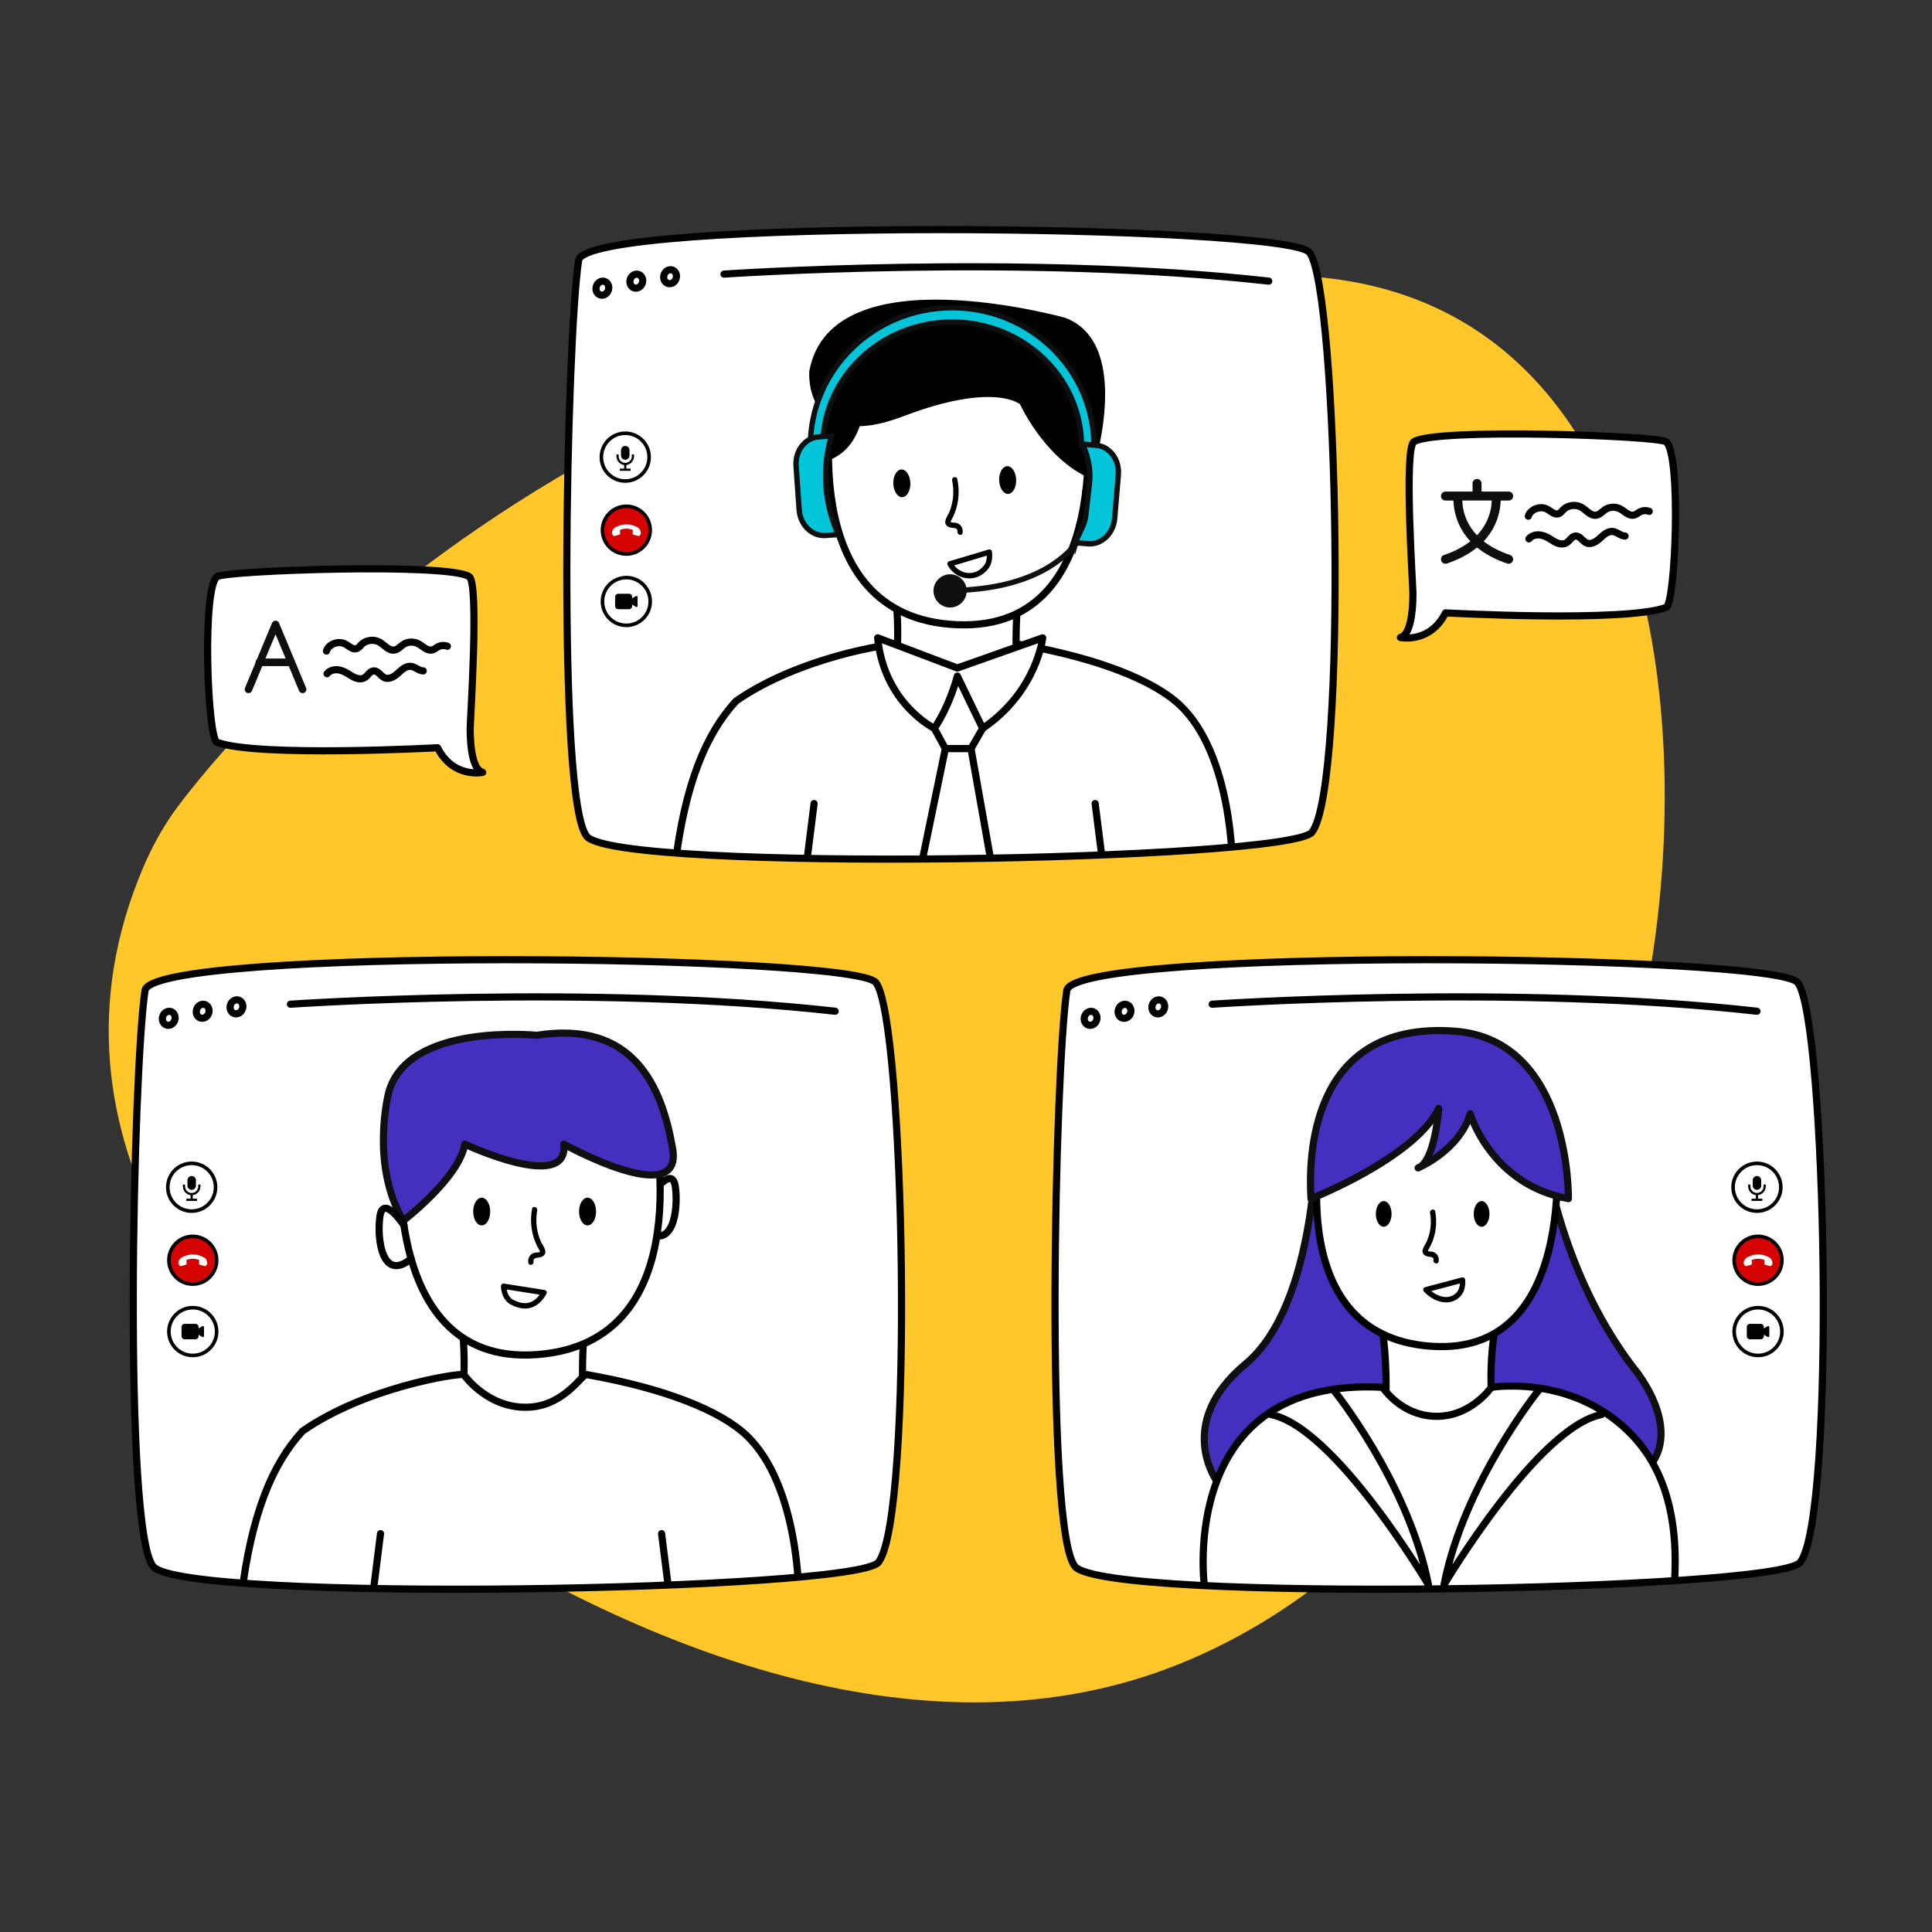
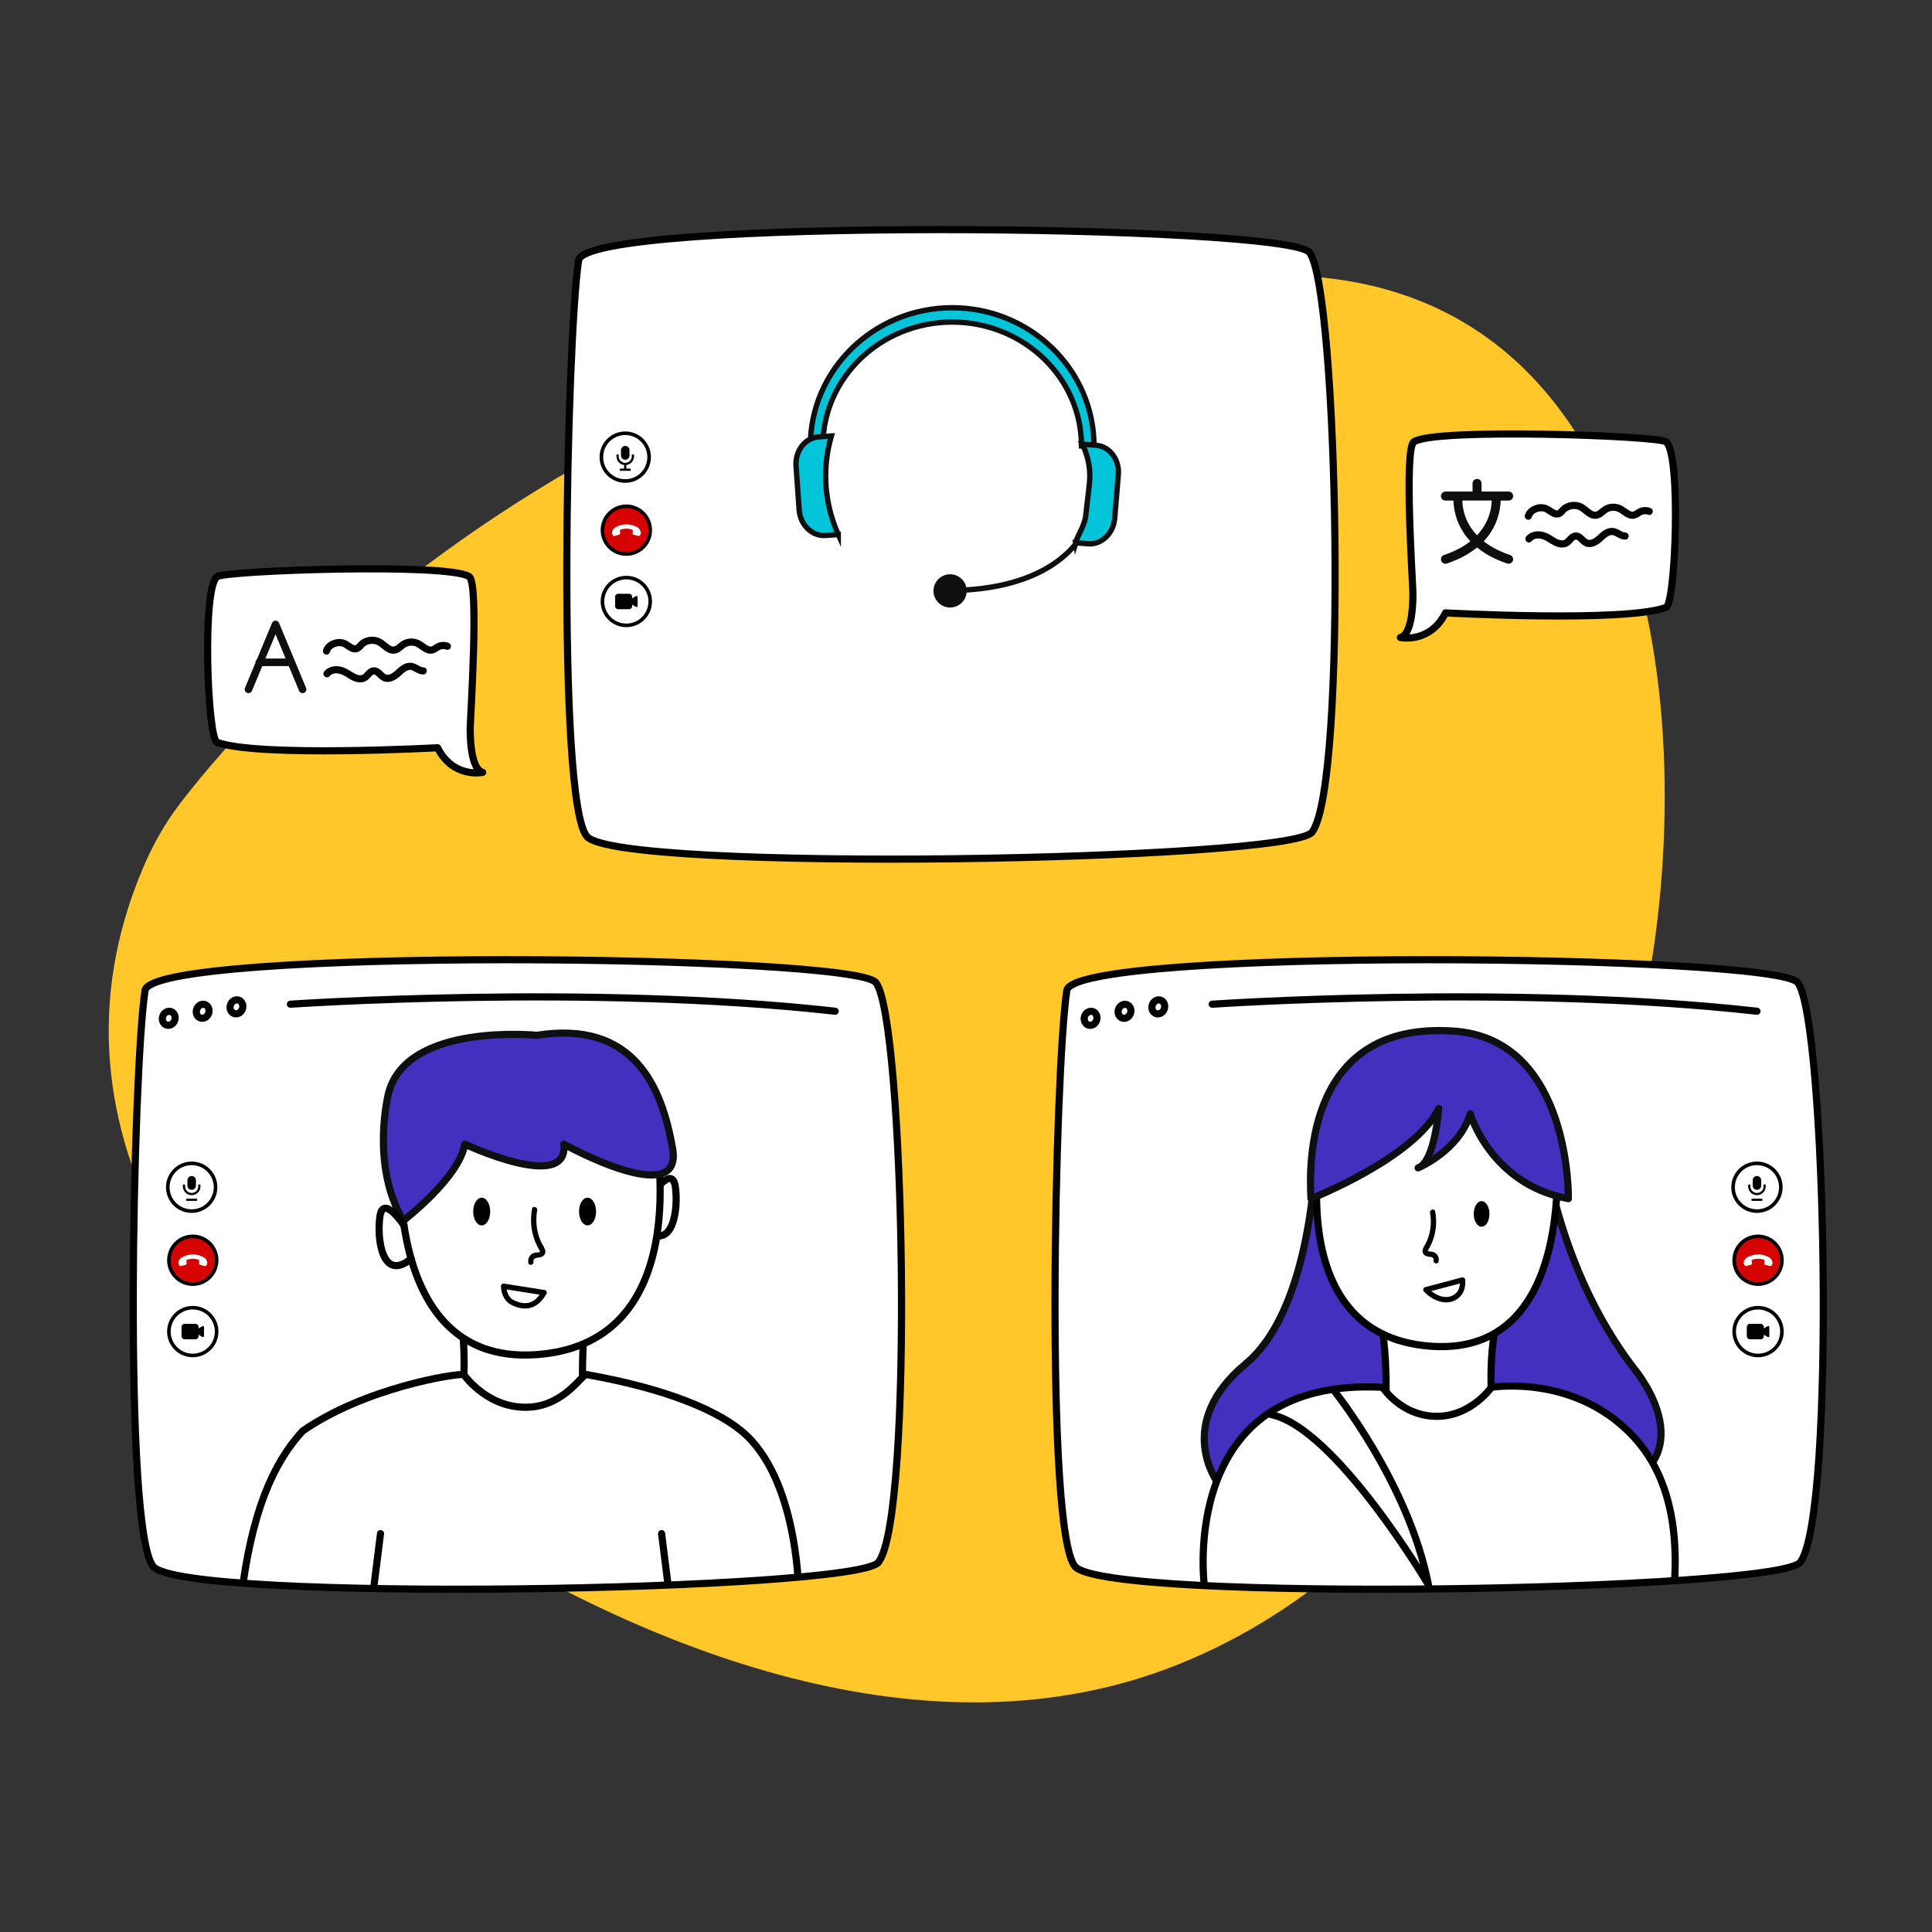
<svg xmlns="http://www.w3.org/2000/svg" id="Layer_1" data-name="Layer 1" viewBox="0 0 1080 1080">
  <rect x="0" y="0" width="1080" height="1080" fill="#333333" stroke="none" />
  <defs>
    <style>      .cls-1, .cls-2, .cls-3, .cls-4, .cls-5 {        stroke-miterlimit: 10;      }      .cls-1, .cls-3, .cls-6, .cls-5 {        stroke: #0e0f10;      }      .cls-1, .cls-7, .cls-4, .cls-8 {        fill: none;      }      .cls-1, .cls-5, .cls-8 {        stroke-width: 3px;      }      .cls-9 {        clip-path: url(#clippath);      }      .cls-10, .cls-11, .cls-12 {        fill: #fff;      }      .cls-13 {        fill: #ffc729;      }      .cls-14 {        fill: #fbffff;      }      .cls-15 {        fill: #0d0e0f;      }      .cls-16 {        fill: #0e0f10;      }      .cls-2 {        fill: #d50301;      }      .cls-2, .cls-11 {        stroke-width: 2px;      }      .cls-2, .cls-11, .cls-12, .cls-7, .cls-4, .cls-17, .cls-8 {        stroke: #000;      }      .cls-3, .cls-6 {        fill: #4330bf;      }      .cls-3, .cls-6, .cls-12, .cls-7, .cls-4, .cls-17 {        stroke-width: 4px;      }      .cls-11, .cls-6, .cls-12, .cls-7, .cls-17, .cls-8 {        stroke-linecap: round;        stroke-linejoin: round;      }      .cls-18 {        clip-path: url(#clippath-1);      }      .cls-19 {        clip-path: url(#clippath-2);      }      .cls-5 {        fill: #04c4d9;      }    </style>
    <clipPath id="clippath">
      <path class="cls-12" d="m1004.88,549.22c-12.66-15.69-404.88-19.78-408.53,4.48-6.68,44.48-12.4,302.28,4.64,322.02,17.59,20.38,392.98,13.65,405.36-2.4,19.96-25.87,14.6-304.19-1.47-324.1Z" />
    </clipPath>
    <clipPath id="clippath-1">
      <path class="cls-12" d="m489.6,549.22c-12.66-15.69-404.88-19.78-408.53,4.48-6.68,44.48-12.4,302.28,4.64,322.02,17.59,20.38,392.98,13.65,405.36-2.4,19.96-25.87,14.6-304.19-1.47-324.1Z" />
    </clipPath>
    <clipPath id="clippath-2">
-       <path class="cls-12" d="m731.97,141.09c-12.66-15.69-404.88-19.78-408.53,4.48-6.68,44.48-12.4,302.28,4.64,322.02,17.59,20.38,392.98,13.65,405.36-2.4,19.96-25.87,14.6-304.19-1.47-324.1Z" />
-     </clipPath>
+       </clipPath>
  </defs>
  <path class="cls-13" d="m96.75,454.49S298.12,165.6,706.53,154.05c217.29-6.15,245.88,245.42,212.25,408.02-30.57,147.81-112.28,308.88-259.9,368.25-138.84,55.84-298.44-7.08-416.8-83.98-121.07-78.66-225.68-211.74-162.1-361.24,4.57-10.74,10.1-21.04,16.77-30.62Z" />
  <g>
    <g>
      <path class="cls-10" d="m1004.88,549.22c-12.66-15.69-404.88-19.78-408.53,4.48-6.68,44.48-12.4,302.28,4.64,322.02,17.59,20.38,392.98,13.65,405.36-2.4,19.96-25.87,14.6-304.19-1.47-324.1Z" />
      <g class="cls-9">
        <g>
          <path class="cls-3" d="m680.75,828.84s-24.81-32.87,15.51-66.36c40.32-33.49,39.72-128.94,39.72-128.94l69.47-32.94,54.55,18.61s4.34,84.35,55.82,148.86c27.29,38.45,6.2,64.5-21.71,60.78,0,0-46.52-13.02-74.43,4.96-27.91,17.99-76.29,34.73-138.93-4.96Z" />
          <path class="cls-12" d="m769.75,726.88s11.44,42.21,0,95.83h70.09s-14.3-54.64,0-95.83h-70.09Z" />
          <path class="cls-12" d="m739.67,630.98s-26.05,115.36,60.16,121.57c86.21,6.2,69.47-121.57,69.47-121.57l-61-30.39-68.63,30.39Z" />
          <path class="cls-6" d="m876.74,670.06s1.56-89-63.88-93.66c-81.98-5.84-81.25,73.19-80.01,93.66,0,0,57.84-22.62,71.39-50.39,0,0-2.03,29.8-11.51,33.19,0,0,23.03-9.67,29.12-30.24,0,0,11.59,39.58,54.9,47.44Z" />
          <g>
            <path class="cls-12" d="m673.19,885.92s-14.99-116.6,99.7-110.4c1.17,1.71,10.6,14.95,27.86,16.13,20.33,1.39,32.32-15.27,32.92-16.13,3.95-.57,48.25-6.43,79.86,28,15.03,16.37,25.31,42.09,22.43,82.4" />
            <path class="cls-7" d="m745.42,776.97s41.91,51.79,53.09,108.95c0,0-52.12-87.98-88.03-95.17" />
-             <path class="cls-7" d="m860.29,776.97s-41.91,51.79-53.09,108.95c0,0,52.12-87.98,88.03-95.17" />
          </g>
-           <ellipse cx="773.5" cy="678.59" rx="4.4" ry="7.17" />
          <ellipse cx="828.22" cy="678.59" rx="4.4" ry="7.17" />
          <path class="cls-8" d="m817.57,715.53c.18,2.19-.12,4.26-.84,5.87-.58,1.29-1.42,2.28-2.36,3.06-4.55,3.77-11.7,2.33-17.3-3.49l20.49-5.44Z" />
          <path d="m799.41,678.01c1.02,5.55.29,11.45-2.14,16.55-.96,2.03-3.36,4.72-1.24,6.82.88.88,2.07,1.07,3.25,1.18,1.05.1,2.3.47,2.04,1.83-.36,1.89,2.53,2.69,2.89.8.5-2.6-1.05-5.08-3.72-5.5-.62-.1-1.34,0-1.93-.23-.64-.24-.31-.42-.02-.94.73-1.3,1.41-2.59,1.99-3.97,2.28-5.48,2.83-11.51,1.76-17.34-.35-1.9-3.24-1.09-2.89.8h0Z" />
        </g>
        <g>
          <ellipse class="cls-4" cx="609.62" cy="569.19" rx="3.96" ry="3.53" transform="translate(-125.01 964.07) rotate(-71.29)" />
          <ellipse class="cls-4" cx="628.58" cy="565.27" rx="3.96" ry="3.53" transform="translate(-108.42 979.37) rotate(-71.29)" />
          <ellipse class="cls-4" cx="647.45" cy="562.79" rx="3.96" ry="3.53" transform="translate(-93.24 995.56) rotate(-71.29)" />
          <path class="cls-12" d="m677.63,561.36s167.3-11.43,304.52,3.92" />
        </g>
      </g>
      <path class="cls-7" d="m1004.88,549.22c-12.66-15.69-404.88-19.78-408.53,4.48-6.68,44.48-12.4,302.28,4.64,322.02,17.59,20.38,392.98,13.65,405.36-2.4,19.96-25.87,14.6-304.19-1.47-324.1Z" />
    </g>
    <g>
      <g>
        <path class="cls-2" d="m996.11,704.48c0,7.37-5.98,13.35-13.35,13.35s-13.35-5.98-13.35-13.35,5.98-13.35,13.35-13.35,13.35,5.98,13.35,13.35Z" />
        <path class="cls-14" d="m990.83,705.85c-.09-.9-.45-1.71-1.15-2.46-.14-.1-.35-.3-.59-.43-.05-.03-.1-.05-.15-.08,0,0,0,0-.01,0-.03-.01-.06-.03-.09-.05-.1-.05-.2-.1-.29-.15-.05-.03-.1-.05-.15-.08-.11-.06-.22-.11-.34-.16-.03-.01-.05-.03-.08-.04,0,0,0,0,0,0-.31-.14-.61-.26-.92-.38,0,0,0,0-.01,0-.03-.01-.06-.02-.1-.03-.09-.03-.17-.06-.26-.09-.02,0-.04-.02-.07-.02-.06-.02-.12-.04-.17-.06-.03-.01-.06-.02-.1-.03-.12-.04-.23-.07-.35-.1-.02,0-.04-.01-.07-.02-.1-.03-.19-.05-.29-.08-.04,0-.08-.02-.12-.03-.08-.02-.17-.04-.25-.06-.04,0-.07-.02-.11-.02-.1-.02-.21-.04-.31-.06-.01,0-.03,0-.04,0-.12-.02-.23-.04-.35-.06-.04,0-.07,0-.1-.01-.08-.01-.17-.02-.26-.03-.04,0-.08,0-.12-.01-.09,0-.18-.02-.26-.02-.03,0-.06,0-.09,0-.12,0-.23-.02-.35-.02-.02,0-.05,0-.07,0-.1,0-.19,0-.28,0h-.12c-.08,0-.17,0-.25,0-.04,0-.07,0-.11,0-.11,0-.22,0-.33.01,0,0-.02,0-.03,0-.1,0-.21.01-.31.02,0,0,0,0,0,0-1.72.15-3.43.68-5.15,1.6-.51.27-.97.75-1.29,1.24-.51.79-.7,1.47-.59,2.1.08.43.29.84.63,1.25.21.25.42.34.73.25.9-.24,1.81-.48,2.71-.71.26-.07.4-.23.44-.44.02-.08.03-.17.02-.27-.01-.36-.03-.71-.06-1.07-.01-.14-.02-.28-.03-.43-.03-.38.15-.58.49-.69,2.06-.65,4.11-.66,6.17,0,.36.12.55.33.52.72-.01.14-.02.27-.03.41-.03.34-.05.69-.07,1.04,0,.11,0,.21.02.3.04.18.15.33.39.4.95.26,1.89.52,2.85.76.15.03.38.03.48-.07.38-.37.71-.79.81-1.29.04-.16.05-.33.03-.51Z" />
      </g>
      <g>
        <circle class="cls-11" cx="982.76" cy="744.36" r="13.35" />
        <path d="m985.99,742.59v-.84c0-.94-.76-1.71-1.71-1.71h-6.09c-.94,0-1.71.76-1.71,1.71v5.22c0,.94.76,1.71,1.71,1.71h6.09c.94,0,1.71-.76,1.71-1.71v-.84l2.18,1.26c.39.23.88-.06.88-.51v-5.04c0-.45-.49-.73-.88-.51l-2.18,1.26Z" />
      </g>
      <g>
        <circle class="cls-11" cx="982.15" cy="663.67" r="13.35" />
        <g>
          <path d="m982.15,665.13h0c-1.31,0-2.37-1.06-2.37-2.37v-2.99c0-1.31,1.06-2.37,2.37-2.37h0c1.31,0,2.37,1.06,2.37,2.37v2.99c0,1.31-1.06,2.37-2.37,2.37Z" />
          <path d="m982.15,668.11c-2.71,0-4.91-2.2-4.91-4.91v-1.04h1.23v1.04c0,2.03,1.65,3.68,3.68,3.68s3.68-1.65,3.68-3.68v-1.04h1.23v1.04c0,2.71-2.2,4.91-4.91,4.91Z" />
-           <rect x="981.53" y="667.5" width="1.23" height="3.19" />
          <rect x="979.14" y="670.07" width="6.01" height="1.23" />
        </g>
      </g>
    </g>
  </g>
  <g>
    <g>
      <path class="cls-10" d="m489.6,549.22c-12.66-15.69-404.88-19.78-408.53,4.48-6.68,44.48-12.4,302.28,4.64,322.02,17.59,20.38,392.98,13.65,405.36-2.4,19.96-25.87,14.6-304.19-1.47-324.1Z" />
      <g class="cls-18">
        <g>
          <path class="cls-12" d="m331.36,713.5s-12.91,47.63,0,108.13h-79.08s16.14-61.65,0-108.13h79.08Z" />
          <g>
            <path class="cls-12" d="m446.56,892.94s.37-62.3-29.19-90.45c-14.64-13.95-45.78-26.4-89.55-34.11-2.3-.41-11.96,16.87-31.44,18.19-22.94,1.56-36.47-17.23-37.14-18.19-4.46-.64-54.96,7.19-90.1,31.59-16.96,18.47-28.61,46.26-34.29,92.97" />
            <line class="cls-12" x1="212.71" y1="857.31" x2="207.93" y2="895.43" />
            <line class="cls-12" x1="369.83" y1="857.31" x2="374.63" y2="895.43" />
          </g>
          <g>
            <path class="cls-7" d="m364.09,668.4s11.62-17.75,13.44-4.97c1.83,12.78-1.46,36.86-17.46,23.6" />
            <path class="cls-12" d="m365.04,625.77s28.17,124.76-65.07,131.47c-93.24,6.71-75.13-131.47-75.13-131.47l65.97-32.87,74.22,32.87Z" />
            <ellipse cx="328.45" cy="677.26" rx="4.76" ry="7.75" />
            <ellipse cx="269.27" cy="677.26" rx="4.76" ry="7.75" />
            <path class="cls-8" d="m304.15,722.59c-4.09,7.23-10.12,9.48-18.06,5.29-1.16-.61-2.14-1.64-2.92-2.91-.98-1.58-1.56-3.67-1.66-5.94l22.64,3.56Z" />
            <path d="m297.42,675.8c-1.14,6.17-.58,12.57,1.79,18.4.58,1.44,1.26,2.84,2.04,4.19.28.48.88,1.05.4,1.46s-1.76.25-2.36.34c-2.81.46-4.48,3.04-3.94,5.8.37,1.89,3.26,1.09,2.89-.8-.28-1.41.93-2.01,2.1-2.12,1.32-.13,2.66-.27,3.65-1.26,2.3-2.29-.53-5.39-1.54-7.6-2.5-5.46-3.23-11.73-2.15-17.62.35-1.89-2.54-2.7-2.89-.8h0Z" />
            <path class="cls-6" d="m225.42,682.38s31.35-23.94,34.39-42.8c0,0,58.4,27.38,55.36,0,0,0,66.92,37.11,60.83,2.43-6.08-34.68-21.71-71.78-75.95-63.27,0,0-72.49-7.3-82.83,32.24,0,0-10.38,39.98,8.19,71.39Z" />
            <path class="cls-7" d="m225.81,685.01s-11.62-17.75-13.44-4.97,1.46,36.86,17.46,23.6" />
          </g>
        </g>
        <g>
          <ellipse class="cls-4" cx="94.34" cy="569.19" rx="3.96" ry="3.53" transform="translate(-475.04 476.01) rotate(-71.29)" />
          <ellipse class="cls-4" cx="113.31" cy="565.27" rx="3.96" ry="3.53" transform="translate(-458.45 491.31) rotate(-71.29)" />
          <ellipse class="cls-4" cx="132.18" cy="562.79" rx="3.96" ry="3.53" transform="translate(-443.27 507.5) rotate(-71.29)" />
          <path class="cls-12" d="m162.35,561.36s167.3-11.43,304.52,3.92" />
        </g>
      </g>
      <path class="cls-7" d="m489.6,549.22c-12.66-15.69-404.88-19.78-408.53,4.48-6.68,44.48-12.4,302.28,4.64,322.02,17.59,20.38,392.98,13.65,405.36-2.4,19.96-25.87,14.6-304.19-1.47-324.1Z" />
    </g>
    <g>
      <g>
        <path class="cls-2" d="m121.11,704.48c0,7.37-5.98,13.35-13.35,13.35s-13.35-5.98-13.35-13.35,5.98-13.35,13.35-13.35,13.35,5.98,13.35,13.35Z" />
        <path class="cls-14" d="m115.83,705.85c-.09-.9-.45-1.71-1.15-2.46-.14-.1-.35-.3-.59-.43-.05-.03-.1-.05-.15-.08,0,0,0,0-.01,0-.03-.01-.06-.03-.09-.05-.1-.05-.2-.1-.29-.15-.05-.03-.1-.05-.15-.08-.11-.06-.22-.11-.34-.16-.03-.01-.05-.03-.08-.04,0,0,0,0,0,0-.31-.14-.61-.26-.92-.38,0,0,0,0-.01,0-.03-.01-.06-.02-.1-.03-.09-.03-.17-.06-.26-.09-.02,0-.04-.02-.07-.02-.06-.02-.12-.04-.17-.06-.03-.01-.06-.02-.1-.03-.12-.04-.23-.07-.35-.1-.02,0-.04-.01-.07-.02-.1-.03-.19-.05-.29-.08-.04,0-.08-.02-.12-.03-.08-.02-.17-.04-.25-.06-.04,0-.07-.02-.11-.02-.1-.02-.21-.04-.31-.06-.01,0-.03,0-.04,0-.12-.02-.23-.04-.35-.06-.04,0-.07,0-.1-.01-.08-.01-.17-.02-.26-.03-.04,0-.08,0-.12-.01-.09,0-.18-.02-.26-.02-.03,0-.06,0-.09,0-.12,0-.23-.02-.35-.02-.02,0-.05,0-.07,0-.1,0-.19,0-.28,0h-.12c-.08,0-.17,0-.25,0-.04,0-.07,0-.11,0-.11,0-.22,0-.33.01,0,0-.02,0-.03,0-.1,0-.21.01-.31.02,0,0,0,0,0,0-1.72.15-3.43.68-5.15,1.6-.51.27-.97.75-1.29,1.24-.51.79-.7,1.47-.59,2.1.08.43.29.84.63,1.25.21.25.42.34.73.25.9-.24,1.81-.48,2.71-.71.26-.07.4-.23.44-.44.02-.08.03-.17.02-.27-.01-.36-.03-.71-.06-1.07-.01-.14-.02-.28-.03-.43-.03-.38.15-.58.49-.69,2.06-.65,4.11-.66,6.17,0,.36.12.55.33.52.72-.01.14-.02.27-.03.41-.03.34-.05.69-.07,1.04,0,.11,0,.21.02.3.04.18.15.33.39.4.95.26,1.89.52,2.85.76.15.03.38.03.48-.07.38-.37.71-.79.81-1.29.04-.16.05-.33.03-.51Z" />
      </g>
      <g>
        <circle class="cls-11" cx="107.76" cy="744.36" r="13.35" />
        <path d="m110.99,742.59v-.84c0-.94-.76-1.71-1.71-1.71h-6.09c-.94,0-1.71.76-1.71,1.71v5.22c0,.94.76,1.71,1.71,1.71h6.09c.94,0,1.71-.76,1.71-1.71v-.84l2.18,1.26c.39.23.88-.06.88-.51v-5.04c0-.45-.49-.73-.88-.51l-2.18,1.26Z" />
      </g>
      <g>
        <circle class="cls-11" cx="107.15" cy="663.67" r="13.35" />
        <g>
          <path d="m107.15,665.13h0c-1.31,0-2.37-1.06-2.37-2.37v-2.99c0-1.31,1.06-2.37,2.37-2.37h0c1.31,0,2.37,1.06,2.37,2.37v2.99c0,1.31-1.06,2.37-2.37,2.37Z" />
          <path d="m107.15,668.11c-2.71,0-4.91-2.2-4.91-4.91v-1.04h1.23v1.04c0,2.03,1.65,3.68,3.68,3.68s3.68-1.65,3.68-3.68v-1.04h1.23v1.04c0,2.71-2.2,4.91-4.91,4.91Z" />
-           <rect x="106.53" y="667.5" width="1.23" height="3.19" />
          <rect x="104.14" y="670.07" width="6.01" height="1.23" />
        </g>
      </g>
    </g>
  </g>
  <g>
    <g>
      <path class="cls-10" d="m731.97,141.09c-12.66-15.69-404.88-19.78-408.53,4.48-6.68,44.48-12.4,302.28,4.64,322.02,17.59,20.38,392.98,13.65,405.36-2.4,19.96-25.87,14.6-304.19-1.47-324.1Z" />
      <g class="cls-19">
        <g>
          <path class="cls-12" d="m573.73,305.37s-12.91,47.63,0,108.13h-79.08s16.14-61.65,0-108.13h79.08Z" />
          <g>
            <path class="cls-12" d="m688.93,484.81s.37-62.3-29.19-90.45c-14.64-13.95-45.78-26.4-89.55-34.11-2.3-.41-11.96,16.87-31.44,18.19-22.94,1.56-36.47-17.23-37.14-18.19-4.46-.64-54.96,7.19-90.1,31.59-16.96,18.47-28.61,46.26-34.29,92.97" />
            <line class="cls-12" x1="455.08" y1="449.19" x2="450.3" y2="487.31" />
            <line class="cls-12" x1="612.2" y1="449.19" x2="617" y2="487.31" />
          </g>
          <g>
            <path class="cls-7" d="m468.24,262.44s-12.17-17.38-13.59-4.55c-1.42,12.83,2.61,36.8,18.19,23.04" />
            <path class="cls-12" d="m465.96,219.86s-24.26,125.58,69.14,129.37c93.4,3.79,70.98-133.76,70.98-133.76l-66.97-30.79-73.15,35.17Z" />
            <ellipse cx="504.14" cy="270.18" rx="4.76" ry="7.75" transform="translate(-8.2 15.89) rotate(-1.79)" />
            <ellipse cx="563.29" cy="268.33" rx="4.76" ry="7.75" transform="translate(-8.11 17.74) rotate(-1.79)" />
            <path class="cls-8" d="m553.04,308.64c.28,2.39.04,4.65-.68,6.43-.58,1.43-1.49,2.49-2.44,3.41-5.9,5.77-15.08,3.7-18.85-3.29l21.98-6.56Z" />
            <path d="m532.23,268.59c1.28,5.88.73,12.08-1.55,17.65-.9,2.21-3.63,5.33-1.48,7.57.95.99,2.25,1.21,3.56,1.29,1.17.07,2.7.44,2.45,2.01-.31,1.89,2.58,2.7,2.89.8.45-2.75-1.2-5.31-4.02-5.71-.71-.1-1.63.05-2.29-.23-.76-.33-.13-.93.17-1.49.74-1.37,1.37-2.79,1.92-4.24,2.19-5.88,2.56-12.33,1.24-18.45-.41-1.89-3.3-1.09-2.89.8h0Z" />
            <path class="cls-7" d="m606.98,274.72s11.06-18.1,13.28-5.39-.31,36.89-16.71,24.14" />
            <path class="cls-17" d="m481.58,216.83s2.09,31.32-19.39,38.71c0,0-17.73-19.61,4.39-43.98l15,5.27Z" />
            <path class="cls-17" d="m454.38,207.81s-3.24,43.31,49.76,23.06,67.63-6.19,67.63-6.19c0,0,13.17,29.03,36.68,40.11,0,0,23.47-71.19-13.65-85.25,0,0-128.81-36-140.41,28.27Z" />
          </g>
          <path class="cls-12" d="m490.61,356.55l44.55,16.87,47.7-16.87s-3.19,30-33.56,50.62l-14.14-29.25s-3.86,15.75-12.86,29.25c0,0-28.12-13.87-31.69-50.62Z" />
          <polyline class="cls-12" points="522.3 407.18 528.46 418.47 542.8 418.47 549.3 407.18" />
          <polygon class="cls-12" points="528.46 418.47 512.71 494.69 556.3 494.69 542.8 418.47 528.46 418.47" />
        </g>
        <g>
          <ellipse class="cls-4" cx="336.71" cy="161.06" rx="3.96" ry="3.53" transform="translate(76.17 428.34) rotate(-71.29)" />
          <ellipse class="cls-4" cx="355.68" cy="157.15" rx="3.96" ry="3.53" transform="translate(92.76 443.64) rotate(-71.29)" />
          <ellipse class="cls-4" cx="374.55" cy="154.66" rx="3.96" ry="3.53" transform="translate(107.94 459.83) rotate(-71.29)" />
          <path class="cls-12" d="m404.72,153.23s167.3-11.43,304.52,3.92" />
        </g>
      </g>
      <path class="cls-7" d="m731.97,141.09c-12.66-15.69-404.88-19.78-408.53,4.48-6.68,44.48-12.4,302.28,4.64,322.02,17.59,20.38,392.98,13.65,405.36-2.4,19.96-25.87,14.6-304.19-1.47-324.1Z" />
    </g>
    <g>
      <g>
        <path class="cls-2" d="m363.48,296.36c0,7.37-5.98,13.35-13.35,13.35s-13.35-5.98-13.35-13.35,5.98-13.35,13.35-13.35,13.35,5.98,13.35,13.35Z" />
        <path class="cls-14" d="m358.2,297.73c-.09-.9-.45-1.71-1.15-2.46-.14-.1-.35-.3-.59-.43-.05-.03-.1-.05-.15-.08,0,0,0,0-.01,0-.03-.01-.06-.03-.09-.05-.1-.05-.2-.1-.29-.15-.05-.03-.1-.05-.15-.08-.11-.06-.22-.11-.34-.16-.03-.01-.05-.03-.08-.04,0,0,0,0,0,0-.31-.14-.61-.26-.92-.38,0,0,0,0-.01,0-.03-.01-.06-.02-.1-.03-.09-.03-.17-.06-.26-.09-.02,0-.04-.02-.07-.02-.06-.02-.12-.04-.17-.06-.03-.01-.06-.02-.1-.03-.12-.04-.23-.07-.35-.1-.02,0-.04-.01-.07-.02-.1-.03-.19-.05-.29-.08-.04,0-.08-.02-.12-.03-.08-.02-.17-.04-.25-.06-.04,0-.07-.02-.11-.02-.1-.02-.21-.04-.31-.06-.01,0-.03,0-.04,0-.12-.02-.23-.04-.35-.06-.04,0-.07,0-.1-.01-.08-.01-.17-.02-.26-.03-.04,0-.08,0-.12-.01-.09,0-.18-.02-.26-.02-.03,0-.06,0-.09,0-.12,0-.23-.02-.35-.02-.02,0-.05,0-.07,0-.1,0-.19,0-.28,0h-.12c-.08,0-.17,0-.25,0-.04,0-.07,0-.11,0-.11,0-.22,0-.33.01,0,0-.02,0-.03,0-.1,0-.21.01-.31.02,0,0,0,0,0,0-1.72.15-3.43.68-5.15,1.6-.51.27-.97.75-1.29,1.24-.51.79-.7,1.47-.59,2.1.08.43.29.84.63,1.25.21.25.42.34.73.25.9-.24,1.81-.48,2.71-.71.26-.07.4-.23.44-.44.02-.08.03-.17.02-.27-.01-.36-.03-.71-.06-1.07-.01-.14-.02-.28-.03-.43-.03-.38.15-.58.49-.69,2.06-.65,4.11-.66,6.17,0,.36.12.55.33.52.72-.01.14-.02.27-.03.41-.03.34-.05.69-.07,1.04,0,.11,0,.21.02.3.04.18.15.33.39.4.95.26,1.89.52,2.85.76.15.03.38.03.48-.07.38-.37.71-.79.81-1.29.04-.16.05-.33.03-.51Z" />
      </g>
      <g>
        <circle class="cls-11" cx="350.13" cy="336.23" r="13.35" />
        <path d="m353.36,334.46v-.84c0-.94-.76-1.71-1.71-1.71h-6.09c-.94,0-1.71.76-1.71,1.71v5.22c0,.94.76,1.71,1.71,1.71h6.09c.94,0,1.71-.76,1.71-1.71v-.84l2.18,1.26c.39.23.88-.06.88-.51v-5.04c0-.45-.49-.73-.88-.51l-2.18,1.26Z" />
      </g>
      <g>
        <circle class="cls-11" cx="349.52" cy="255.54" r="13.35" />
        <g>
          <path d="m349.52,257.01h0c-1.31,0-2.37-1.06-2.37-2.37v-2.99c0-1.31,1.06-2.37,2.37-2.37h0c1.31,0,2.37,1.06,2.37,2.37v2.99c0,1.31-1.06,2.37-2.37,2.37Z" />
          <path d="m349.52,259.99c-2.71,0-4.91-2.2-4.91-4.91v-1.04h1.23v1.04c0,2.03,1.65,3.68,3.68,3.68s3.68-1.65,3.68-3.68v-1.04h1.23v1.04c0,2.71-2.2,4.91-4.91,4.91Z" />
          <rect x="348.9" y="259.37" width="1.23" height="3.19" />
          <rect x="346.51" y="261.95" width="6.01" height="1.23" />
        </g>
      </g>
    </g>
  </g>
  <g>
    <path class="cls-5" d="m611.55,249.28h-6.99c0-38.19-32.43-69.25-72.29-69.25s-72.29,31.07-72.29,69.25h-6.99c0-42.6,35.56-77.25,79.28-77.25s79.28,34.66,79.28,77.25Z" />
    <circle class="cls-16" cx="531.11" cy="330.31" r="9.29" />
    <path class="cls-1" d="m611.55,282.55s-4.61,46.4-79.95,47.58" />
    <path class="cls-5" d="m468.6,298.82l-7.16.5c-7.54.53-14.13-5.92-14.72-14.39l-1.71-24.43c-.59-8.47,5.04-15.77,12.58-16.29l7.16-.5c-1.75,6-3.65,15.09-3.11,26.18.62,12.84,4.22,22.86,6.96,28.93Z" />
    <path class="cls-5" d="m601.27,303.39l6.93.58c7.53.63,14.21-5.72,14.91-14.19l2.04-24.4c.71-8.46-4.82-15.83-12.35-16.46l-7.79-.65c1.75,3.55,4.93,11.26,4.05,21.18-.52,5.79-1.94,16.41-2.05,18.06-.4,5.96-4.45,11.32-5.74,15.89Z" />
  </g>
  <g>
    <path class="cls-12" d="m121.31,322.35c-8.52,6.7-5.3,90.6,0,92.59,22.68,8.5,123.31,3.06,123.31,3.06,8.72,17.31,25.21,13.76,25.21,13.76-5.36-1.4-7-13.29-7-24.43,0-4.8,5.12-81.05-.52-84.97-11.32-7.87-136.65-3.42-141,0Z" />
    <path class="cls-7" d="m182.49,363.94c1.15-3.88,6.75-5.97,10.52-3.93,2.09,1.13,4.11,3.32,6.39,2.56,1.17-.4,1.86-1.47,2.7-2.32,2.46-2.49,6.91-3.07,10.03-1.31,2.85,1.61,5.12,4.98,8.41,4.44,2.02-.34,3.33-2.09,5.01-3.18,2.32-1.51,5.59-1.68,8.09-.43,2.68,1.34,5.01,4.25,7.96,3.54,1.26-.3,2.21-1.23,3.35-1.81,1.56-.79,3.51-.88,5.14-.24" />
    <path class="cls-7" d="m182.82,376.62c1.18-1.56,3.35-2.3,5.42-2.23s4.02.87,5.76,1.89c1.51.88,2.91,1.94,4.55,2.6s3.64.86,5.16,0c1.94-1.09,2.9-3.7,5.17-3.85,2.55-.17,3.83,2.9,6.17,3.87,2.63,1.08,5.53-.8,7.55-2.69s4.41-4.08,7.26-3.69c2.42.33,4.27,2.49,6.72,2.52" />
    <path class="cls-15" d="m169.14,387.47c-.86,0-1.62-.51-1.95-1.3l-5.76-13.82h-14.82l-5.76,13.82c-.33.79-1.09,1.3-1.95,1.3-.28,0-.55-.06-.81-.16-.52-.22-.93-.62-1.14-1.15-.21-.52-.21-1.1,0-1.62l5.89-14.13v-.18c0-.56.22-1.1.63-1.5l.13-.13,8.48-20.36c.33-.79,1.1-1.3,1.95-1.3s1.62.51,1.95,1.3l15.12,36.3c.22.52.22,1.1,0,1.62-.21.52-.62.93-1.14,1.15-.26.11-.54.16-.82.16Zm-20.77-19.35h11.3l-5.65-13.56-5.65,13.56Z" />
  </g>
  <g>
    <path class="cls-12" d="m931.36,246.96c8.52,6.7,5.3,90.6,0,92.59-22.68,8.5-123.31,3.06-123.31,3.06-8.72,17.31-25.21,13.76-25.21,13.76,5.36-1.4,7-13.29,7-24.43,0-4.8-5.12-81.05.52-84.97,11.32-7.87,136.65-3.42,141,0Z" />
    <path class="cls-7" d="m854.33,288.55c1.15-3.88,6.75-5.97,10.52-3.93,2.09,1.13,4.11,3.32,6.39,2.56,1.17-.4,1.86-1.47,2.7-2.32,2.46-2.49,6.91-3.07,10.03-1.31,2.85,1.61,5.12,4.98,8.41,4.44,2.02-.34,3.33-2.09,5.01-3.18,2.32-1.51,5.59-1.68,8.09-.43,2.68,1.34,5.01,4.25,7.96,3.54,1.26-.3,2.21-1.23,3.35-1.81,1.56-.79,3.51-.88,5.14-.24" />
    <path class="cls-7" d="m854.67,301.23c1.18-1.56,3.35-2.3,5.42-2.23s4.02.87,5.76,1.89c1.51.88,2.91,1.94,4.55,2.6s3.64.86,5.16,0c1.94-1.09,2.9-3.7,5.17-3.85,2.55-.17,3.83,2.9,6.17,3.87,2.63,1.08,5.53-.8,7.55-2.69s4.41-4.08,7.26-3.69c2.42.33,4.27,2.49,6.72,2.52" />
    <path class="cls-15" d="m843.34,315.13c-.27,0-.53-.04-.8-.13-6.33-2.11-11.79-4.96-16.24-8.46l-.63-.49-.63.5c-4.45,3.5-9.91,6.35-16.24,8.46-.26.09-.53.13-.8.13-1.08,0-2.04-.69-2.38-1.72-.44-1.32.27-2.74,1.59-3.18,5.31-1.77,9.96-4.12,13.83-6.99l.89-.66-.73-.83c-7-7.93-8.44-16.55-8.67-20.98l-.05-.96h-4.46c-1.39,0-2.52-1.13-2.52-2.51s1.13-2.52,2.52-2.52h15.15v-4.55c0-1.39,1.13-2.51,2.52-2.51s2.51,1.13,2.51,2.51v4.55h15.15c1.39,0,2.52,1.13,2.52,2.52s-1.13,2.51-2.52,2.51h-4.46s-.05.96-.05.96c-.23,4.44-1.67,13.06-8.69,21l-.74.83.89.66c3.87,2.85,8.53,5.2,13.84,6.97,1.31.44,2.03,1.87,1.59,3.18-.34,1.03-1.3,1.72-2.38,1.72Zm-25.83-34.26c.18,3.65,1.38,10.77,7.39,17.52l.76.85.76-.86c5.97-6.73,7.21-13.86,7.41-17.51l.06-1.07h-16.43l.05,1.07Z" />
  </g>
</svg>